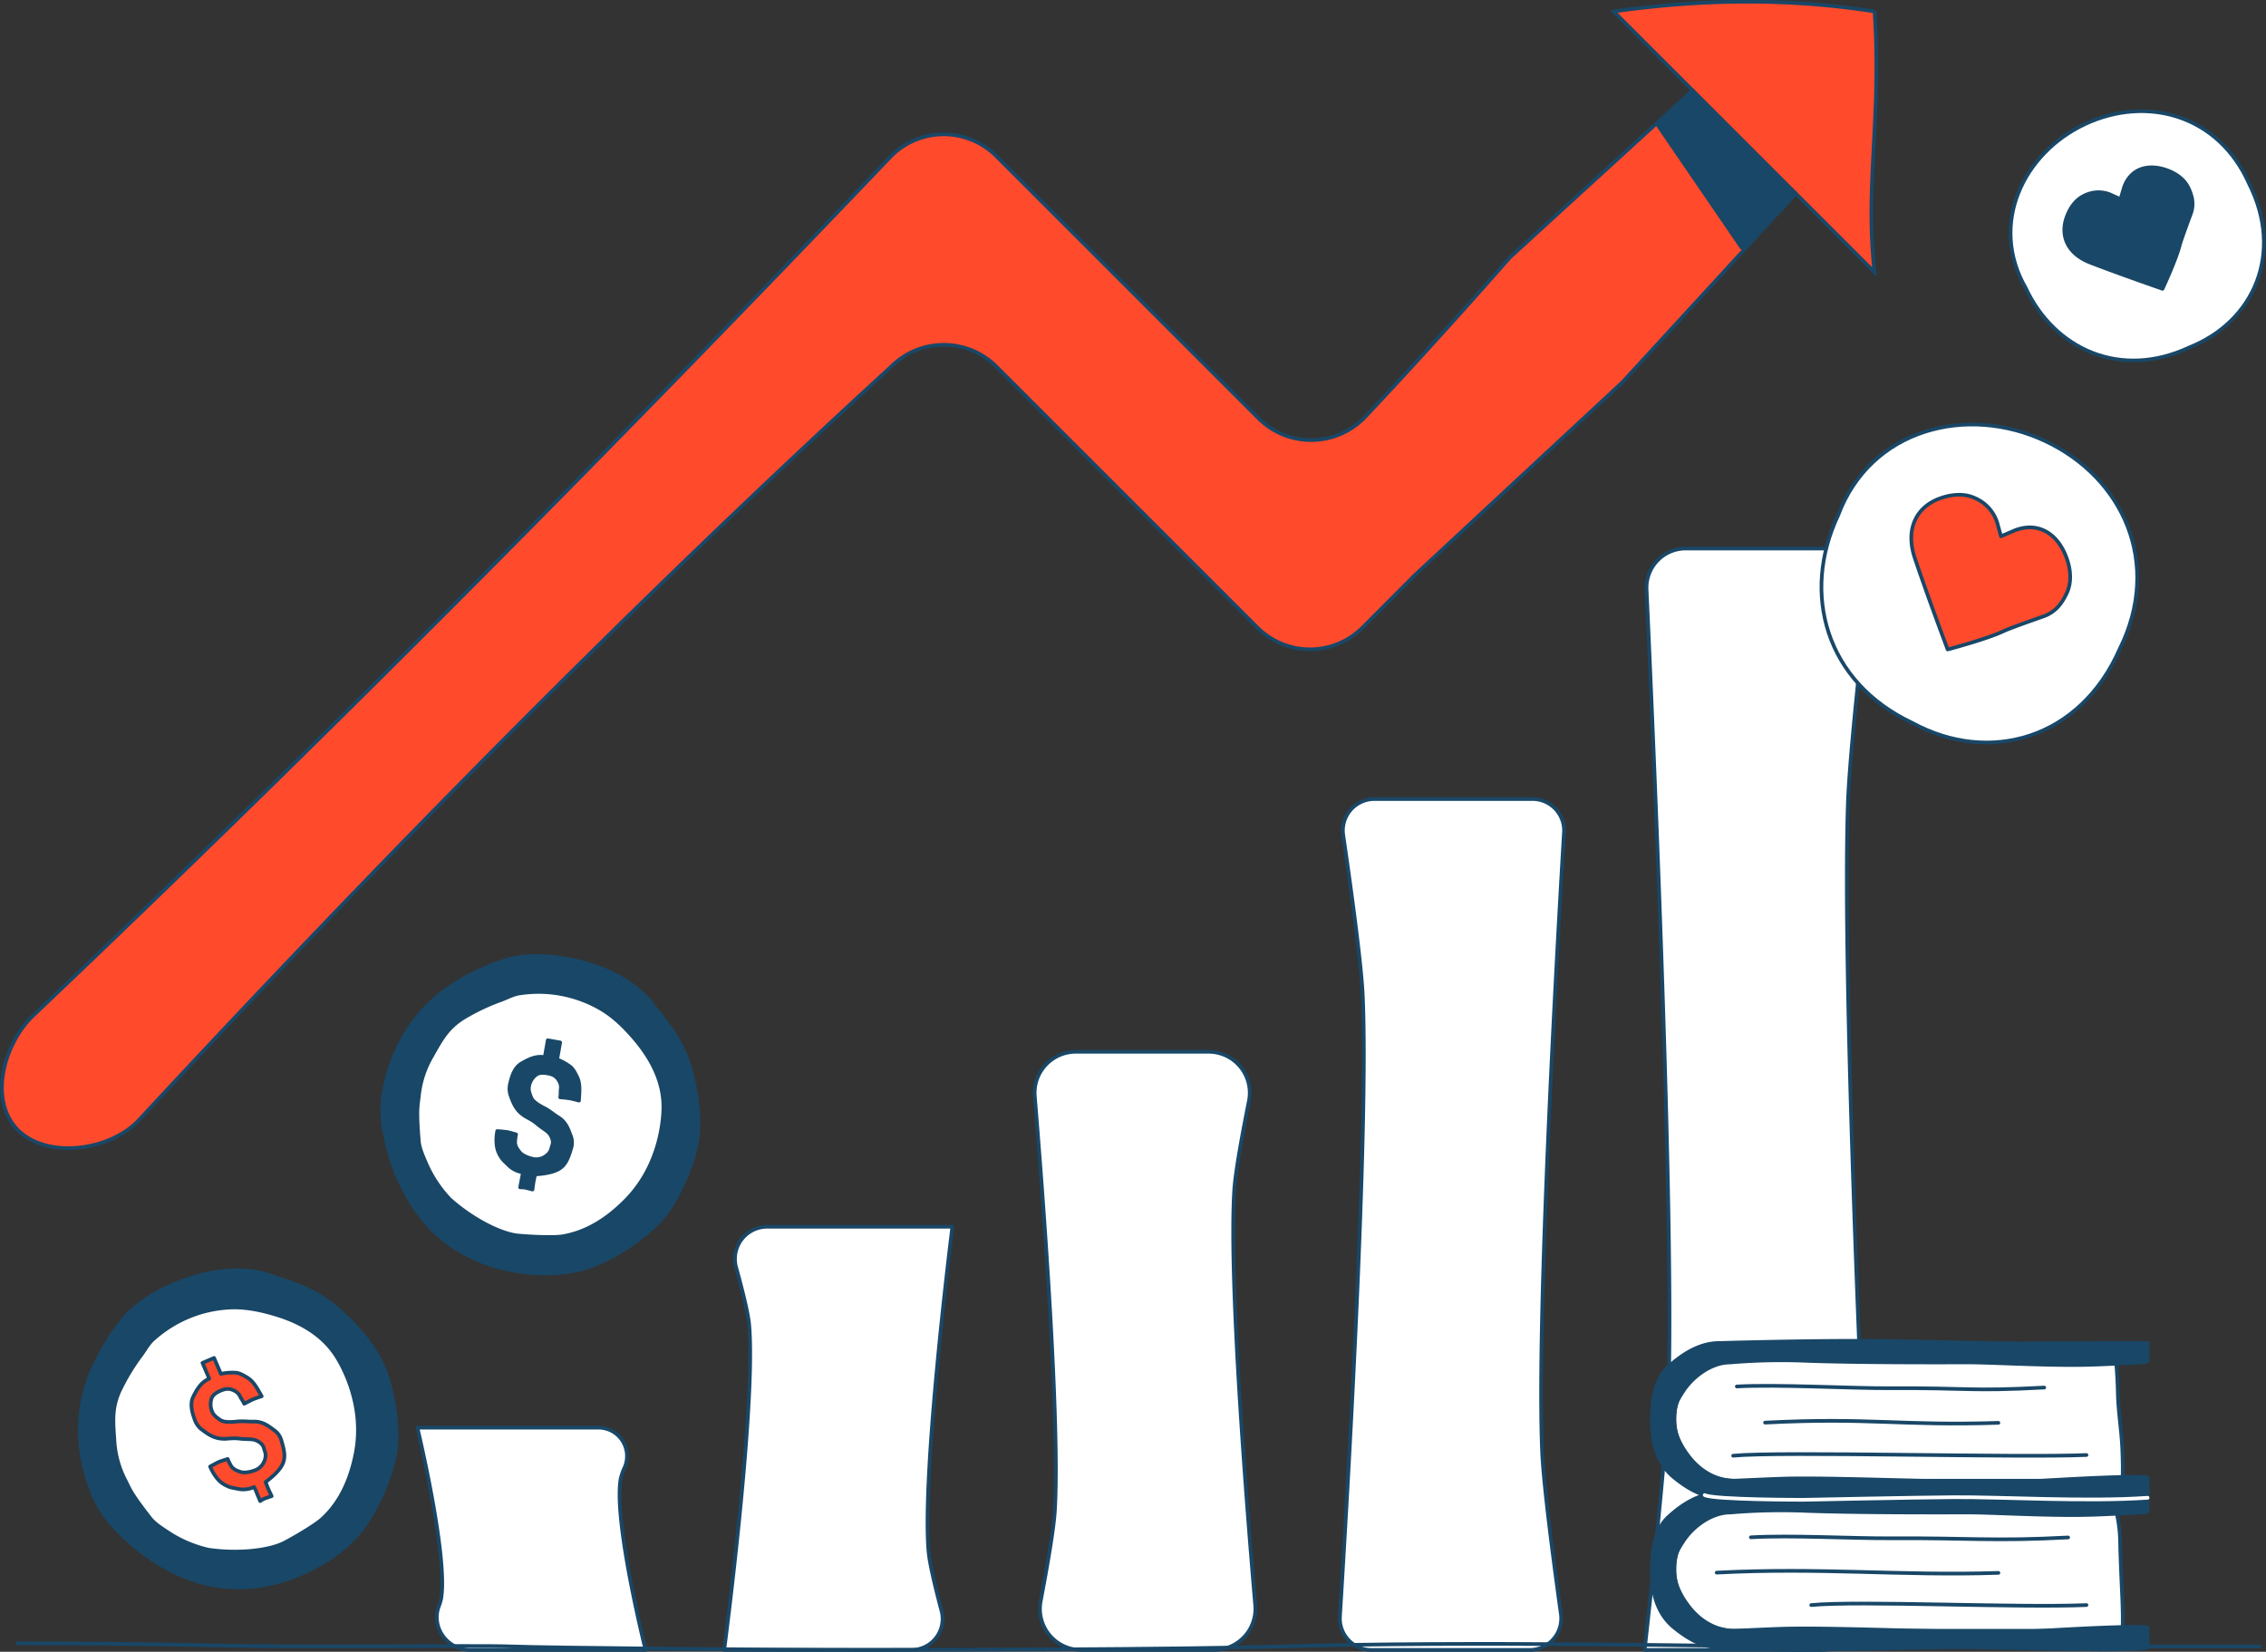
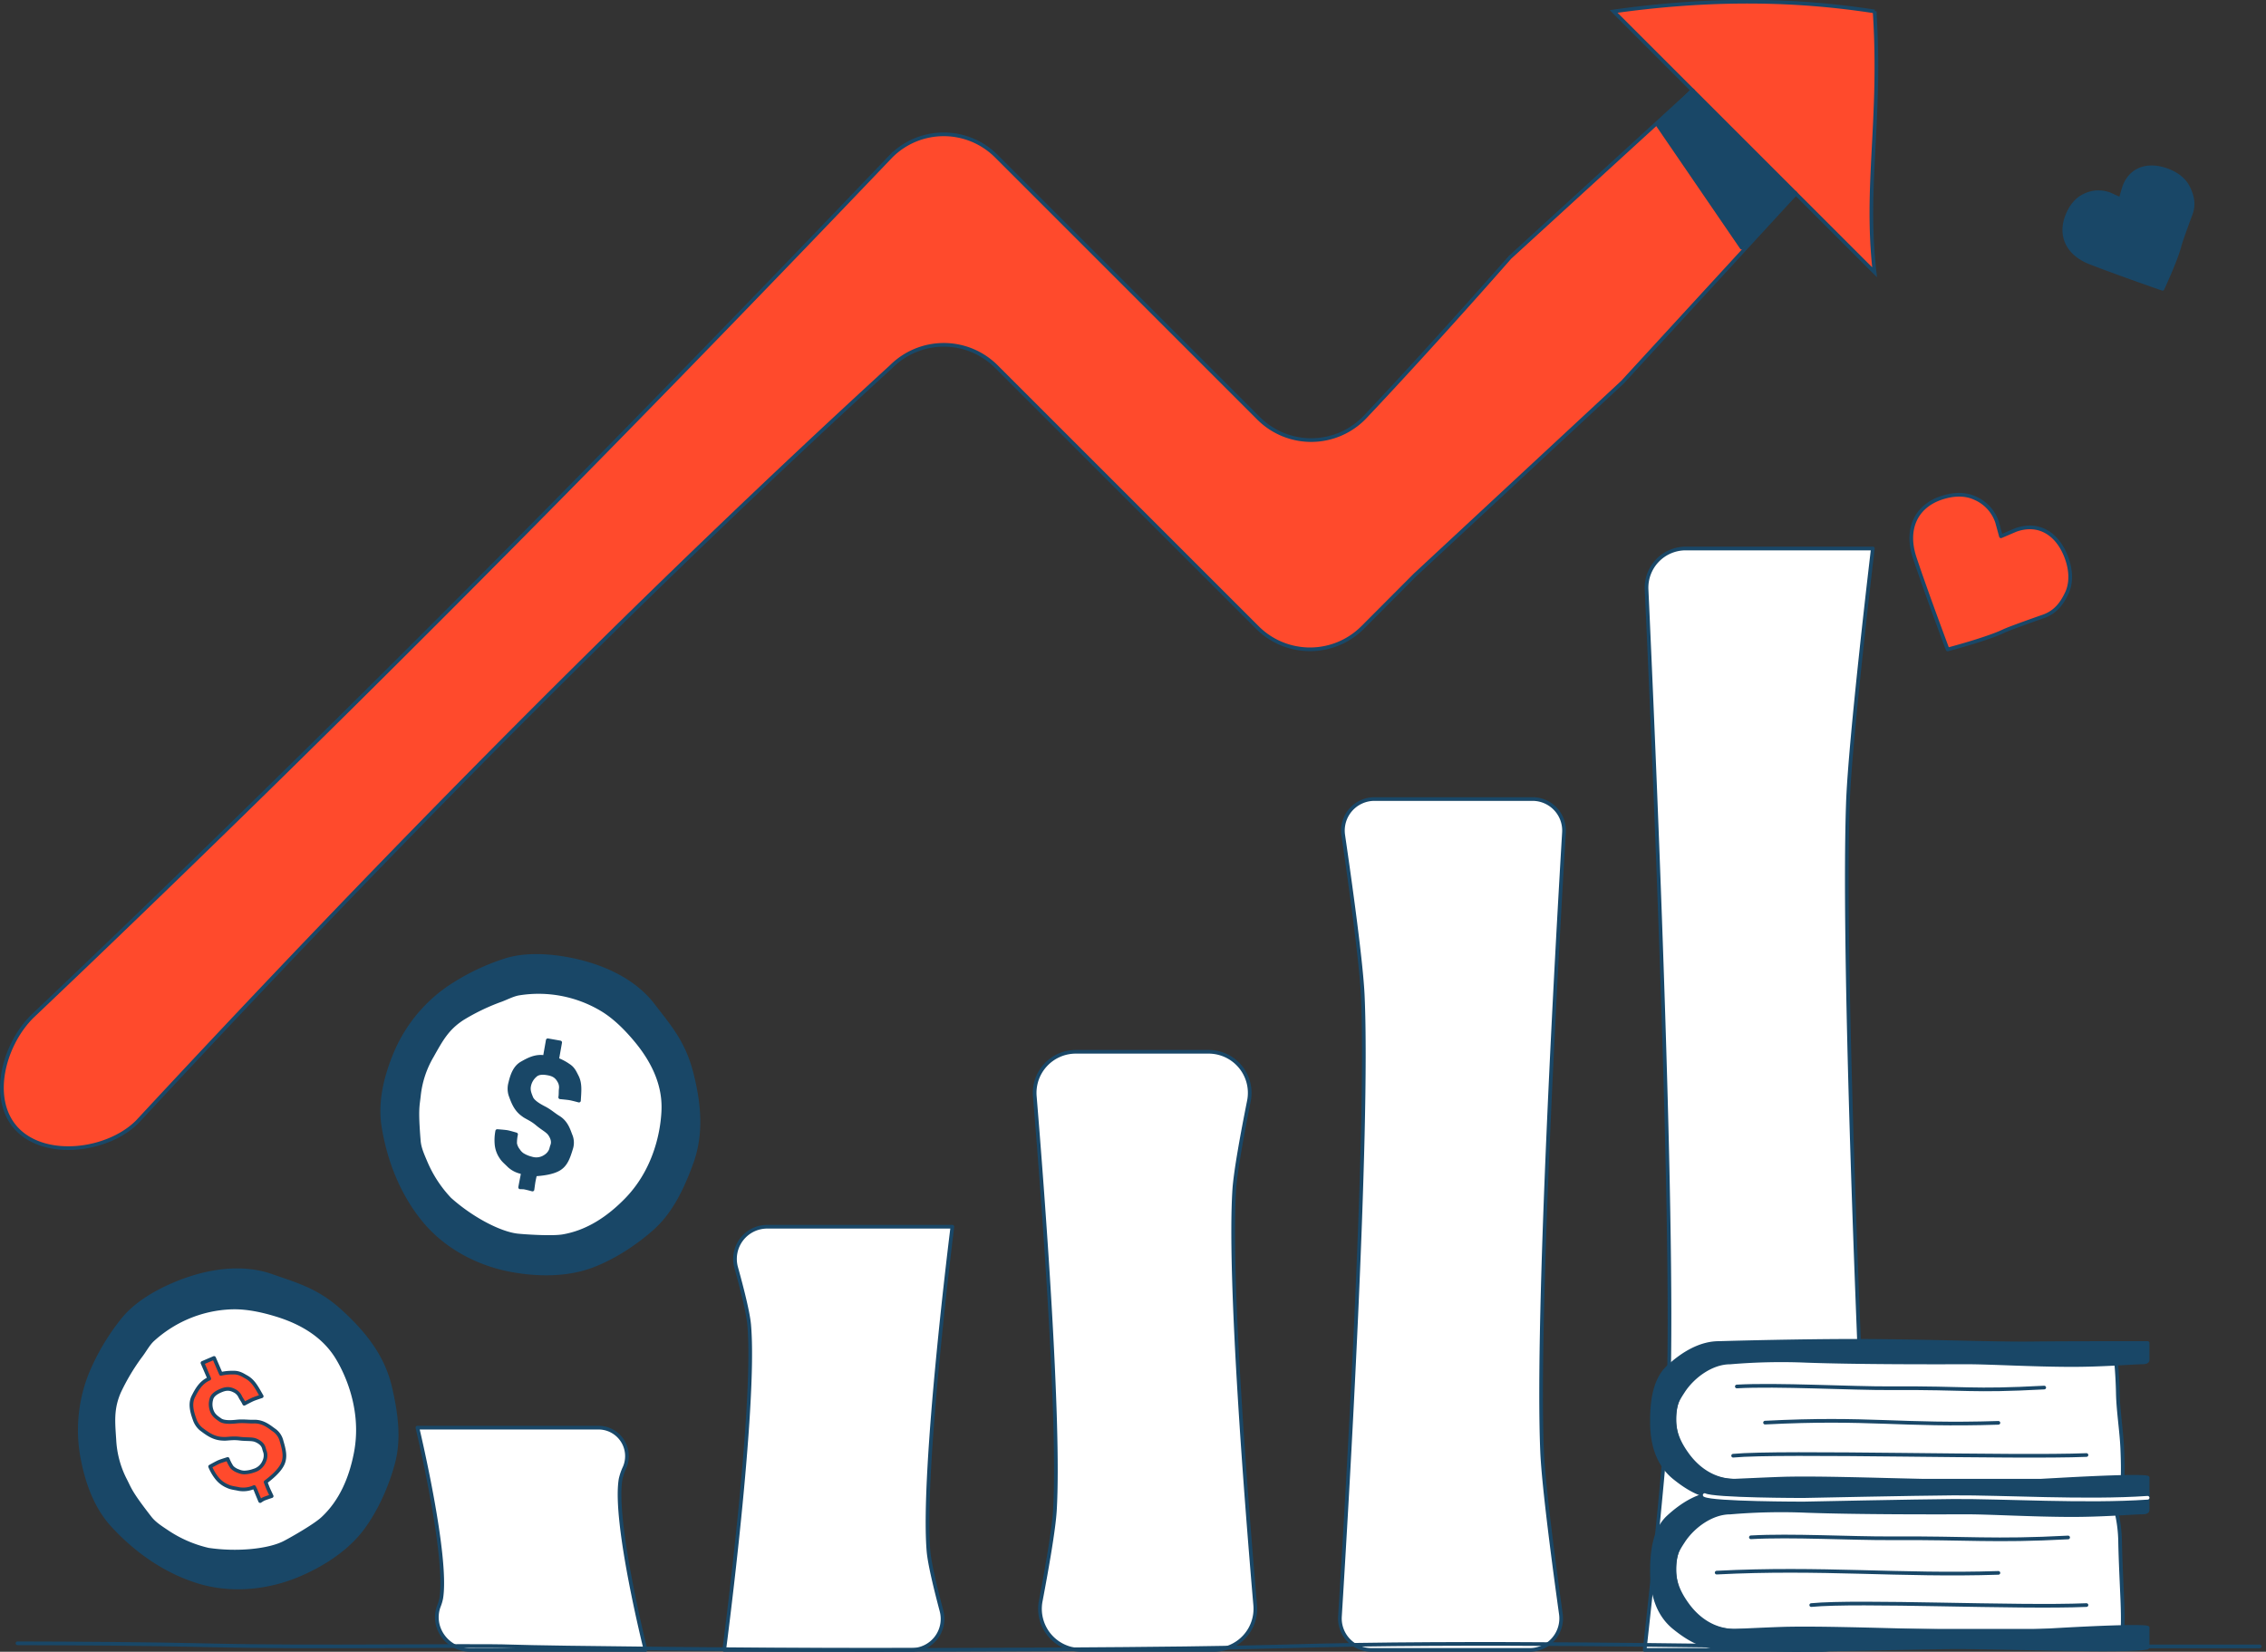
<svg xmlns="http://www.w3.org/2000/svg" width="1048.756" height="764.647" viewBox="0 0 1048.756 764.647">
  <rect x="0" y="0" width="1048.756" height="764.647" fill="#333333" stroke="none" />
  <g id="Marketing_Success" data-name="Marketing Success" transform="translate(-275.66 -417.713)">
    <g id="arrow_slaq_graph_chart_icon">
      <path id="Path_1" data-name="Path 1" d="M1143.27,423c3.28,49.79-4.61,80.68,0,120.78l-36.48-36.48-80.21,87.34-95.96,89.18-23.86,23.94-.45.45a34.433,34.433,0,0,1-48.7,0L736.82,587.43a34.43,34.43,0,0,0-48.72.02C573.33,692.55,456.89,810.16,339.22,937.01c-13.44,13.46-41.78,17.26-55.25,3.83h0c-13.46-13.44-6.94-39.02,6.5-52.48,129.76-123.2,262.54-256.85,397.59-398.35a34.43,34.43,0,0,1,48.72-.02L858.14,611.35a34.446,34.446,0,0,0,49.41-.72c33.41-35.41,66.91-73.73,66.91-73.73l83.07-75.97,1.44-1.44-36.48-36.48c38.44-5.37,78.28-6.62,120.78,0Z" fill="#ff4a2c" stroke="#194767" stroke-miterlimit="10" stroke-width="1.7" />
      <path id="Path_2" data-name="Path 2" d="M1058.97,459.48l47.82,47.82-25.06,25.06-38.84-56.78Z" fill="#194767" stroke="#194767" stroke-linejoin="round" stroke-width="1.7" />
    </g>
    <path id="Path_3" data-name="Path 3" d="M1036.84,1181.5h81.59a22.827,22.827,0,0,0,22.85-23.9c-3.44-72.03-13.14-286.99-10.38-367.99,1.01-29.62,11.55-117.98,11.55-117.98H1055.9a18.134,18.134,0,0,0-18.17,18.95c3.06,66.45,12.83,289.29,10.16,372.03-.96,29.84-11.05,118.89-11.05,118.89Z" fill="#fff" stroke="#194767" stroke-linejoin="round" stroke-width="1.7" />
    <path id="Path_4" data-name="Path 4" d="M983.57,1181.5H910.43a14.577,14.577,0,0,1-14.61-15.48c3.26-52.42,13.38-223.54,10.57-287.27-.69-15.69-5.87-52.71-9.05-74.44a14.6,14.6,0,0,1,14.49-16.7h73.06a14.578,14.578,0,0,1,14.61,15.44c-3.11,52.29-12.77,223.02-10.12,286.61.66,15.86,5.65,53.38,8.69,75.24a14.6,14.6,0,0,1-14.5,16.61Z" fill="#fff" stroke="#194767" stroke-linejoin="round" stroke-width="1.7" />
    <path id="Path_5" data-name="Path 5" d="M776.03,1181.5h61.59a19.054,19.054,0,0,0,18.98-20.69c-3.87-44.94-12.31-150.74-9.71-192.13.54-8.67,3.86-26.62,6.8-41.32a19.028,19.028,0,0,0-18.68-22.75H773.57a19.046,19.046,0,0,0-18.98,20.62c3.7,44.82,11.75,150.41,9.3,191.71-.52,8.81-3.74,27.11-6.57,41.99a19.03,19.03,0,0,0,18.72,22.57Z" fill="#fff" stroke="#194767" stroke-linejoin="round" stroke-width="1.7" />
    <path id="Path_6" data-name="Path 6" d="M697.54,1181.5h-86.7s14.89-112.93,11.55-150.57c-.5-5.6-3.3-16.66-6.02-26.46a14.908,14.908,0,0,1,14.39-18.87h85.68s-14.2,112.67-11.05,150.21c.49,5.83,3.34,17.53,6.02,27.63a14.349,14.349,0,0,1-13.86,18.05Z" fill="#fff" stroke="#194767" stroke-linejoin="round" stroke-width="1.7" />
    <path id="Path_7" data-name="Path 7" d="M493.2,1181.5h81.24s-14.89-59.32-11.55-79.08a26.179,26.179,0,0,1,1.87-5.43,13.174,13.174,0,0,0-12.1-18.38H468.84s14.2,59.18,11.05,78.9a20.939,20.939,0,0,1-1.11,3.76c-3.68,9.81,3.95,20.23,14.42,20.23Z" fill="#fff" stroke="#194767" stroke-linejoin="round" stroke-width="1.7" />
    <path id="Path_8" data-name="Path 8" d="M283.75,1178.44c25.68.05,61.28.25,89.32.94,45.91,1.14,121.66-.15,138.98.5s116.66,1.62,164.04,1.62c33.04,0,145.76-.16,193.72-1.62,86.35-2.64,204.41,0,232.54,0h219.18" fill="none" stroke="#194767" stroke-linecap="round" stroke-linejoin="round" stroke-width="1.7" />
    <g id="money_finance_coin_dollar">
      <path id="Path_9" data-name="Path 9" d="M598.16,946.64a53.483,53.483,0,0,1-2.55,9.69c-3.93,10.69-8.88,21.47-17.18,29.26-3.77,3.54-14.64,12.64-28.17,17.9-4.22,1.64-16.65,5.99-37.37,2.31-15.75-2.79-30.88-10.77-41.03-23.13s-16.22-27.77-18.75-43.57c-1.7-10.62.76-21.67,4.71-31.67a69.641,69.641,0,0,1,25.02-32.14,103.126,103.126,0,0,1,25.87-12.79c8.97-3.1,19.8-2.59,29.02-.96,15.32,2.71,30.93,9.32,40.28,21.58,7.33,9.62,14.01,16.94,17.67,31.23,2.73,10.64,4.27,21.58,2.48,32.3Z" fill="#194767" stroke="#194767" stroke-linecap="round" stroke-linejoin="round" stroke-width="1.7" />
      <path id="Path_10" data-name="Path 10" d="M483.84,972.86a57.16,57.16,0,0,1-11.23-17.18c-1.33-3.16-2.83-6.37-3.11-9.78-1.26-15.39-.43-16.23.07-21.3a45.521,45.521,0,0,1,5.93-17.86c4.24-7.5,6.97-12.83,14.25-17.56a97.854,97.854,0,0,1,17.02-8.26c2.82-.94,6.13-2.8,9.06-3.27a57.06,57.06,0,0,1,38.44,7.39c5.96,3.58,11.3,8.99,15.78,14.38,7.44,8.96,12.76,19.43,12.64,31.08-.04,4.09-.87,25.95-17.19,42.65-8.16,8.35-17.86,14.91-29.38,16.85-5.1.86-18.25-.05-21.03-.37-8.07-.93-21.04-7.62-31.25-16.77" fill="#fff" stroke="#194767" stroke-linecap="round" stroke-linejoin="round" stroke-width="1.7" />
      <path id="Path_11" data-name="Path 11" d="M531.19,948.13c.77-1.98.01-3.82-1.04-5.38s-3.35-2.63-5.82-4.73c-2.79-2.36-4.99-2.99-6.51-4.2-3.5-2.44-4.73-5.88-5.96-9.29a9.9,9.9,0,0,1-.05-5.46c.92-3.92,2.25-7.38,5.36-9.15,2.89-1.65,6.42-3.59,10.63-2.82l1.38-7.82,5.74,1.01-1.4,7.9a23.61,23.61,0,0,1,5.22,2.75c2.24,1.39,2.96,3.31,3.84,4.97,1.75,3.33,1.3,6.87,1.04,11.3,0,0-3.11-.84-4.17-1.02-1.12-.2-4.51-.51-4.51-.51.24-1.34.11-2.59.24-3.72a5.666,5.666,0,0,0-.83-3.98c-1.26-2.2-2.91-2.95-5.23-3.36-2.3-.41-4.39-.33-5.71.92a8.506,8.506,0,0,0-2.88,5c-.37,2.08.36,3.66,1.03,5.35.63,1.6,2.93,3.21,5.88,4.72,2.81,1.44,4.46,3.05,6.66,4.39,3.89,2.37,4.79,6.28,5.84,8.8a8.849,8.849,0,0,1-.02,5.8c-1.25,4.09-2.4,7.3-5.45,9.17-3.17,1.95-8.21,2.41-11.14,2.62,0,0-.59,2.61-.71,3.36-.17,1-.52,3.63-.52,3.63s-2.94-.82-3.95-.95c-.44-.06-1.76-.06-1.76-.06s.71-3.84.99-5.12c.1-.45.24-1.84.24-1.84a12.054,12.054,0,0,1-6.31-3.01c-1.57-1.6-2.76-2.46-3.72-4.01a12.577,12.577,0,0,1-2.14-6.11,22.269,22.269,0,0,1,.34-5.97s3.5.25,4.65.46c1.04.19,4.07,1.08,4.07,1.08a18.274,18.274,0,0,0-.43,4.24,7.266,7.266,0,0,0,1.47,3.17,7.089,7.089,0,0,0,1.88,1.98,13.748,13.748,0,0,0,4.17,1.75,7.419,7.419,0,0,0,6.52-.99,6.482,6.482,0,0,0,2.35-2.63c.33-.67.41-1.45.71-2.24Z" fill="#194767" stroke="#194767" stroke-linecap="round" stroke-linejoin="round" stroke-width="1.7" />
    </g>
    <g id="money_finance_coin_dollar-2">
      <path id="Path_12" data-name="Path 12" d="M453.05,1050.41a53.8,53.8,0,0,1,3.18,9.5c2.58,11.09,4.35,22.82,1.69,33.89-1.21,5.02-5.3,18.6-13.74,30.42-2.63,3.69-10.63,14.14-29.97,22.44-14.7,6.31-31.72,7.93-46.99,3.17s-28.8-14.32-39.58-26.14c-7.25-7.95-11.25-18.53-13.44-29.07a69.714,69.714,0,0,1,3.29-40.6,103.133,103.133,0,0,1,14.61-24.89c5.8-7.51,15.13-13.03,23.73-16.73,14.29-6.14,30.97-9.18,45.52-4.06,11.41,4.02,21.01,6.48,31.91,16.42,8.12,7.4,15.41,15.7,19.79,25.64Z" fill="#194767" stroke="#194767" stroke-linecap="round" stroke-linejoin="round" stroke-width="1.7" />
      <path id="Path_13" data-name="Path 13" d="M371.85,1135.05a57.279,57.279,0,0,1-18.82-8.2c-2.84-1.91-5.86-3.77-7.96-6.47-9.49-12.17-9.26-13.33-11.63-17.85a45.558,45.558,0,0,1-4.84-18.18c-.57-8.6-1.21-14.56,2.28-22.5a98.6,98.6,0,0,1,9.69-16.24c1.85-2.33,3.59-5.7,5.78-7.71a57.511,57.511,0,0,1,15.99-10.32,56.778,56.778,0,0,1,20.21-4.58c7.06-.27,14.38,1.32,21.08,3.37,11.14,3.41,21.33,9.25,27.62,19.05,2.21,3.45,13.51,22.18,9.03,45.09-2.24,11.46-6.75,22.27-15.32,30.21-3.8,3.52-15.29,9.97-17.78,11.22-7.26,3.65-21.77,5.18-35.33,3.13" fill="#fff" stroke="#194767" stroke-linecap="round" stroke-linejoin="round" stroke-width="1.7" />
      <path id="Path_14" data-name="Path 14" d="M397.87,1088.39c-.44-2.07-2.09-3.2-3.83-3.93s-4.24-.36-7.46-.76c-3.63-.44-5.82.24-7.75.06-4.26-.12-7.18-2.32-10.08-4.5a9.924,9.924,0,0,1-3.04-4.54c-1.38-3.78-2.17-7.4-.54-10.59,1.51-2.96,3.4-6.53,7.34-8.19l-3.14-7.3,5.36-2.3,3.17,7.37a23.806,23.806,0,0,1,5.87-.57c2.63-.07,4.29,1.14,5.94,2.05,3.29,1.82,4.85,5.03,7.07,8.88,0,0-3.06,1.01-4.04,1.43-1.04.45-4.05,2.05-4.05,2.05-.54-1.25-1.33-2.22-1.84-3.24a5.677,5.677,0,0,0-2.87-2.87c-2.26-1.15-4.05-.87-6.22.06-2.14.92-3.85,2.13-4.27,3.9a8.6,8.6,0,0,0,.34,5.76c.83,1.94,2.31,2.86,3.8,3.91,1.41.99,4.21,1.08,7.51.72,3.13-.34,5.4.11,7.97.02,4.55-.15,7.45,2.62,9.71,4.16a8.771,8.771,0,0,1,3.16,4.86c1.2,4.1,2,7.42.48,10.66-1.58,3.37-5.54,6.52-7.87,8.3,0,0,.94,2.51,1.25,3.2.41.93,1.55,3.32,1.55,3.32s-2.91.93-3.83,1.37c-.4.19-1.5.92-1.5.92s-1.51-3.6-1.98-4.83c-.16-.43-.81-1.67-.81-1.67a12,12,0,0,1-6.92.95c-2.19-.48-3.66-.54-5.31-1.32a12.482,12.482,0,0,1-5.14-3.94,22.039,22.039,0,0,1-2.99-5.18s3.07-1.71,4.14-2.17c.97-.41,3.99-1.33,3.99-1.33a19.162,19.162,0,0,0,1.96,3.78,7.293,7.293,0,0,0,2.97,1.84,7.151,7.151,0,0,0,2.66.63,13.583,13.583,0,0,0,4.45-.83,7.408,7.408,0,0,0,4.91-4.41,6.426,6.426,0,0,0,.52-3.48c-.09-.74-.46-1.44-.63-2.26Z" fill="#ff4a2c" stroke="#194767" stroke-linecap="round" stroke-linejoin="round" stroke-width="1.7" />
    </g>
    <g id="girq_tetr_notebook">
      <path id="Path_15" data-name="Path 15" d="M1078.07,1172.63h179.82s.53-2.53,0-14.97c-.34-8.1-.83-17.73-.99-25.95a64.067,64.067,0,0,0-1.99-15.18H1078.2a27.608,27.608,0,0,0-27.61,27.61h0C1050.59,1159.39,1062.82,1172.63,1078.07,1172.63Z" fill="#fff" stroke="#194767" stroke-linecap="round" stroke-linejoin="round" stroke-width="1.7" />
      <path id="Path_16" data-name="Path 16" d="M1269.62,1108.9s-36.76-.05-53.24.16c-19.35.25-55.65-1.36-89.16-1.16-28.32.16-56.02,1-56.02,1-8.47,0-16.57,4.76-23.46,11.13-6.05,5.59-7.52,15.22-7.52,24.56v.95c0,10.36,2.86,19.65,10.36,25.7,6.21,5.01,12.99,9.03,20.62,9.03,0,0,26.39,1.21,35.19,1.23,10.43.03,55.05-1.05,73.4-1.23,10.17-.1,50.43.98,68.59,1,21.94.02,21.23-1,21.23-1l.02-9.03s0-1.54-49.11,1.4c-29.19,1.75-85.96-1.53-116.98-1.02-6.23.1-24.91,1.02-24.91,1.02-9.34,0-16.9-5.08-22-12.09-3.36-4.63-6.06-9.8-6.06-15.96h0c0-6.78,1.05-8.7,4.21-13.52,4.34-6.62,12.93-13.17,21.64-13.17a277.239,277.239,0,0,1,35.46-.75c24.18.86,59.86.76,74.29.73,9.69-.02,30.19,1.18,47.91,1.21,14.73.03,27.15-1.1,33.47-1.23,2.45-.05,2.05-1.32,2.05-1.32v-7.63Z" fill="#194767" stroke="#194767" stroke-linecap="round" stroke-linejoin="round" stroke-width="1.7" />
      <path id="Path_17" data-name="Path 17" d="M1086.01,1129.37c18.57-1.06,46.44.56,65.04.45,35.66-.22,47.27,1.46,81.79-.38" fill="none" stroke="#194767" stroke-linecap="round" stroke-linejoin="round" stroke-width="1.7" />
      <path id="Path_18" data-name="Path 18" d="M1070.17,1145.72c48.51-2.49,84.94,1.59,130.4.12" fill="none" stroke="#194767" stroke-linecap="round" stroke-linejoin="round" stroke-width="1.7" />
      <path id="Path_19" data-name="Path 19" d="M1113.94,1160.74c22-2.12,94.96,1.35,127.39,0" fill="none" stroke="#194767" stroke-linecap="round" stroke-linejoin="round" stroke-width="1.7" />
      <path id="Path_20" data-name="Path 20" d="M1078.07,1103.17h179.82s.53-2.42,0-14.86c-.34-8.1-1.89-17.45-2.05-25.67-.18-8.99-.93-15.58-.93-15.58H1078.2a27.608,27.608,0,0,0-27.61,27.61h0c0,15.25,12.23,28.49,27.48,28.49Z" fill="#fff" stroke="#194767" stroke-linecap="round" stroke-linejoin="round" stroke-width="1.7" />
      <path id="Path_21" data-name="Path 21" d="M1269.62,1039.43s-36.76-.05-53.24.16c-19.35.25-55.65-1.36-89.16-1.16-28.32.16-56.02,1-56.02,1-8.47,0-16.57,4.76-23.46,11.13-6.05,5.59-7.52,15.22-7.52,24.56v.95c0,10.36,2.86,19.65,10.36,25.7,6.21,5.01,12.99,9.03,20.62,9.03,0,0,26.39,1.21,35.19,1.23,10.43.03,55.05-1.05,73.4-1.23,10.17-.1,50.43.98,68.59,1,21.94.02,21.23-1,21.23-1l.02-9.03s0-1.54-49.11,1.4c-29.19,1.75-85.96-1.53-116.98-1.02-6.23.1-24.91,1.02-24.91,1.02-9.34,0-16.9-5.08-22-12.09-3.36-4.63-6.06-9.8-6.06-15.96h0c0-6.78,1.05-8.7,4.21-13.52,4.34-6.62,12.93-13.17,21.64-13.17a277.239,277.239,0,0,1,35.46-.75c24.18.86,59.86.76,74.29.73,9.69-.02,30.19,1.18,47.91,1.21,14.73.03,27.15-1.1,33.47-1.23,2.45-.05,2.05-1.32,2.05-1.32v-7.63Z" fill="#194767" stroke="#194767" stroke-linecap="round" stroke-linejoin="round" stroke-width="1.7" />
      <path id="Path_22" data-name="Path 22" d="M1079.5,1059.55c18.57-1.06,52.95.92,71.55.81,35.66-.22,36.21,1.53,70.73-.31" fill="none" stroke="#194767" stroke-linecap="round" stroke-linejoin="round" stroke-width="1.7" />
      <path id="Path_23" data-name="Path 23" d="M1092.56,1076.28c48.51-2.49,62.55,1.57,108.01.1" fill="none" stroke="#194767" stroke-linecap="round" stroke-linejoin="round" stroke-width="1.7" />
      <path id="Path_24" data-name="Path 24" d="M1077.79,1091.6c22-2.12,131.12,1.03,163.54-.32" fill="none" stroke="#194767" stroke-linecap="round" stroke-linejoin="round" stroke-width="1.7" />
      <path id="Path_25" data-name="Path 25" d="M1064.63,1109.82c4.01,2.21,45.71,2.19,45.71,2.19s52.09-1.09,69.45-1.21c22.46-.16,61.54,2.25,89.83.27" fill="none" stroke="#fff" stroke-linecap="round" stroke-linejoin="round" stroke-width="1.7" />
    </g>
-     <path id="Path_26" data-name="Path 26" d="M1160.8,752.4h0c35.51,19.34,77.68,7.57,96-34.47h0c19.53-39.4,1.56-79.01-34.47-96h0c-36.03-16.99-80.91-6.01-96,34.47h0C1109.34,692.43,1120.5,733.47,1160.8,752.4Z" fill="#fff" stroke="#194767" stroke-linejoin="round" stroke-width="1.7" />
    <path id="Path_27" data-name="Path 27" d="M1232.19,692.32c-2.31,4.9-5.26,8.75-10.75,10.73,0,0-15.23,5.29-18.49,6.84-7.86,3.75-25.88,8.47-25.88,8.47s-9.46-25.13-15.21-42.35c-4.48-13.43.72-23.66,11.71-27.6,5.49-1.97,11.3-2.39,16.19-.09a18.393,18.393,0,0,1,10.19,11.1l1.8,6.56,6.79-2.9c10.98-3.95,19.68,2.04,23.63,13.03,1.97,5.49,2.33,11.33.03,16.21Z" fill="#ff4a2c" stroke="#194767" stroke-linejoin="round" stroke-width="1.7" />
-     <path id="Path_28" data-name="Path 28" d="M1289.03,578.5h0c29.71-11.84,43.85-43.46,27.51-75.85h0c-14.11-31.79-47.3-40.86-75.85-27.51h0c-28.54,13.35-44.53,46.21-27.51,75.85h0C1226.53,579.53,1257.15,593.47,1289.03,578.5Z" fill="#fff" stroke="#194767" stroke-linejoin="round" stroke-width="1.7" />
    <path id="Path_29" data-name="Path 29" d="M1288.52,504.7c1.81,3.88,2.67,7.62,1.1,11.96,0,0-4.47,11.94-5.18,14.71-1.69,6.68-7.92,20.03-7.92,20.03s-20.07-6.94-33.46-12.14c-10.44-4.05-14.04-12.39-10.89-21.07,1.57-4.34,4.25-8.09,8.12-9.9a14.519,14.519,0,0,1,11.9-.59l4.9,2.22,1.67-5.6c3.14-8.68,11.18-10.95,19.86-7.8,4.34,1.57,8.07,4.31,9.88,8.17Z" fill="#194767" stroke="#194767" stroke-linejoin="round" stroke-width="1.7" />
  </g>
</svg>